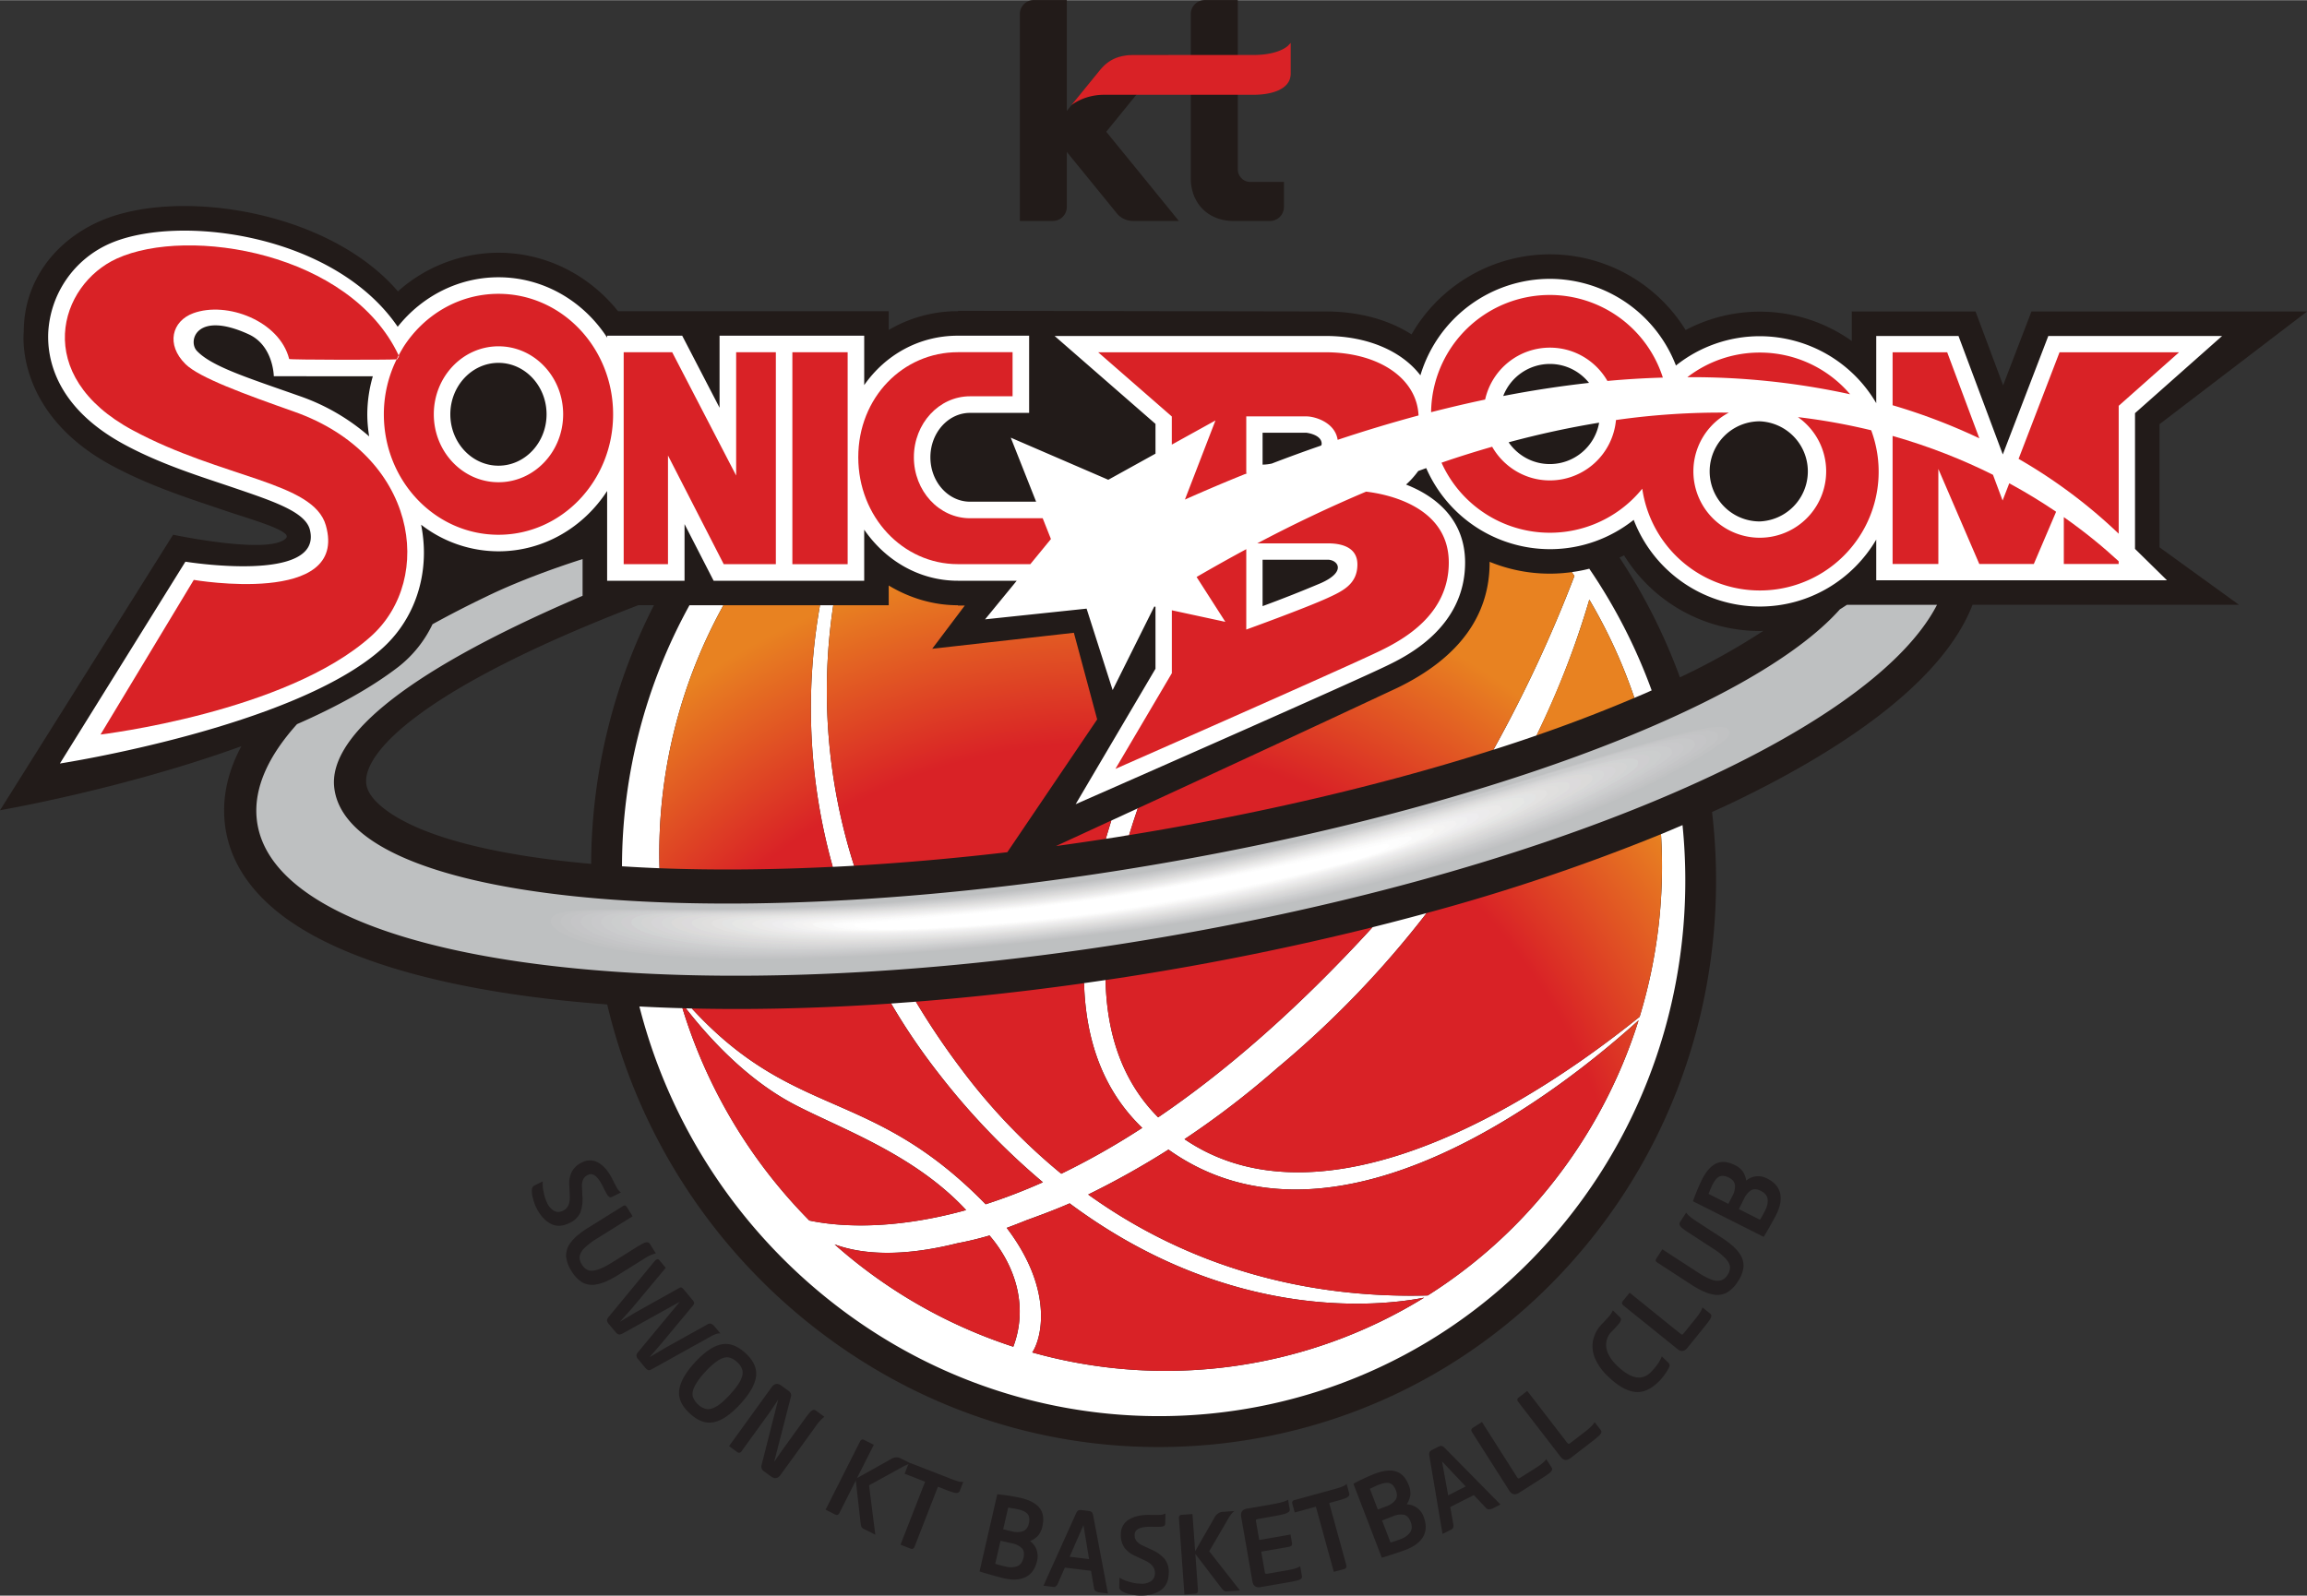
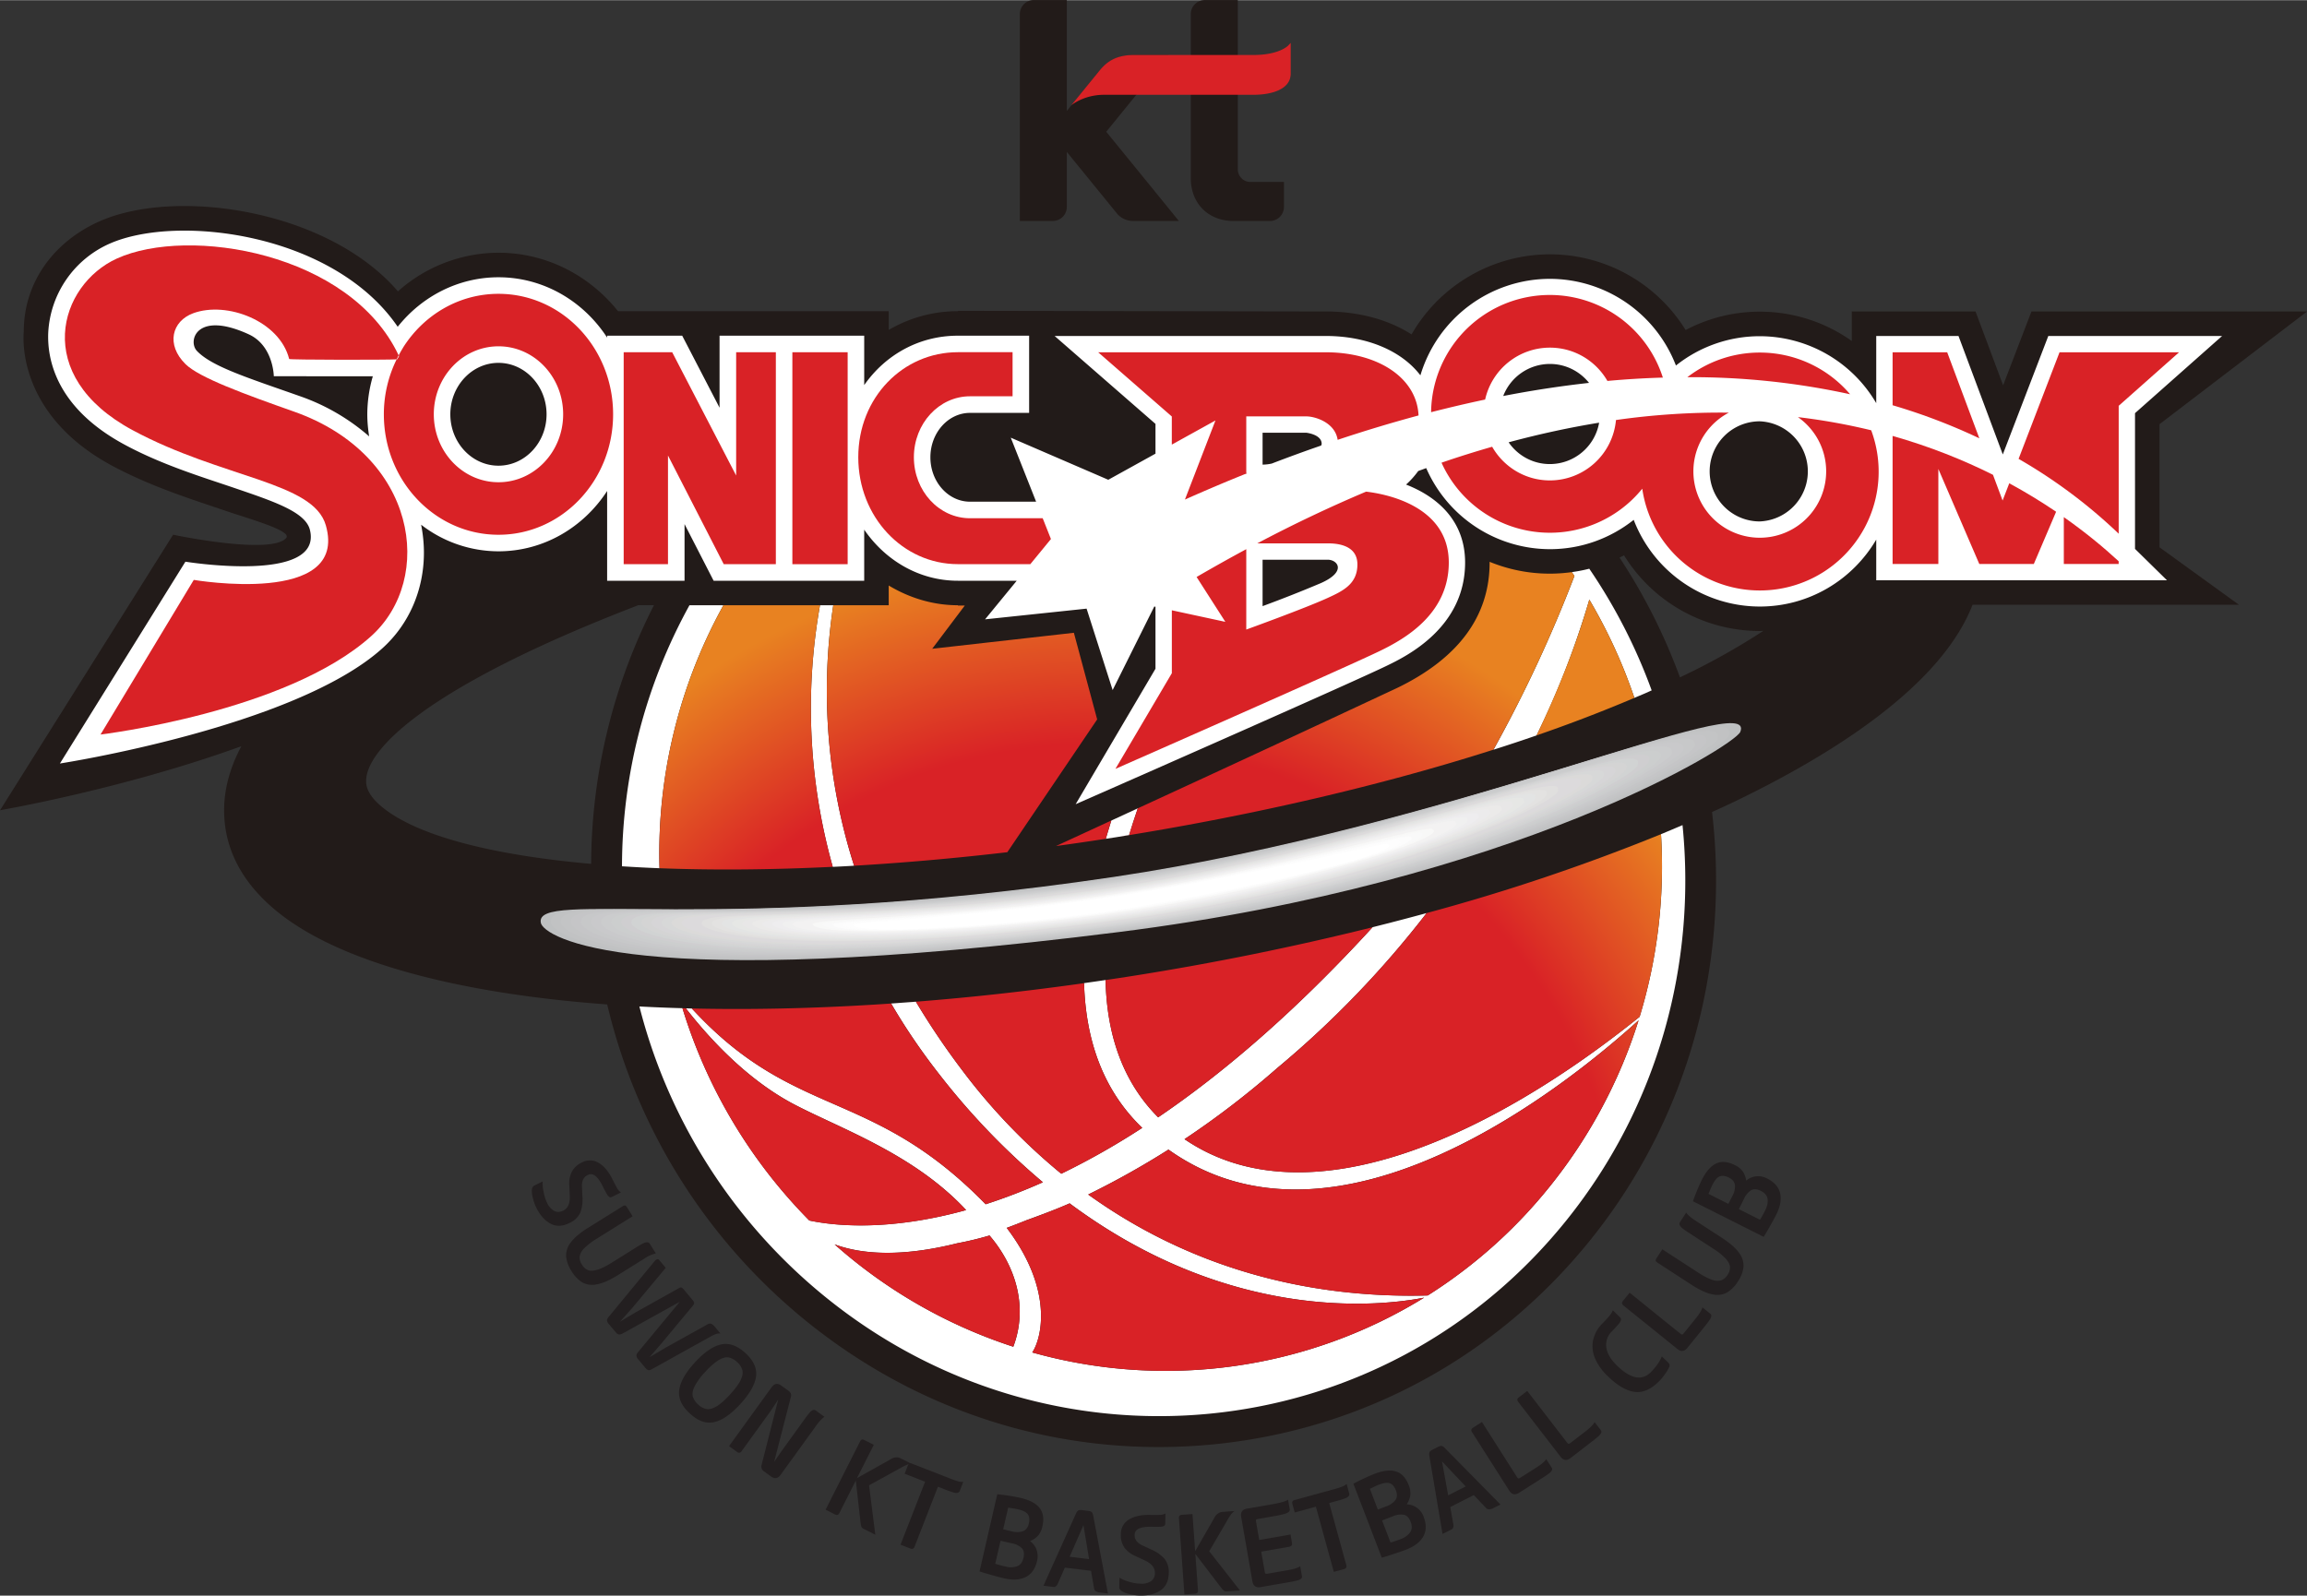
<svg xmlns="http://www.w3.org/2000/svg" xmlns:xlink="http://www.w3.org/1999/xlink" height="263.044" viewBox="0 0 394.928 273.189" width="380.164">
  <rect x="0" y="0" width="394.928" height="273.189" fill="#333333" stroke="none" />
  <linearGradient id="a">
    <stop offset="0" stop-color="#d92226" />
    <stop offset=".742" stop-color="#d92226" />
    <stop offset="1" stop-color="#e88221" />
  </linearGradient>
  <radialGradient id="b" cx="0" cy="0" gradientTransform="matrix(17.814 0 0 18.212 83.637 84.264)" gradientUnits="userSpaceOnUse" r="1" spreadMethod="pad" xlink:href="#a" />
  <radialGradient id="c" cx="0" cy="0" gradientTransform="matrix(17.803 0 0 18.201 83.632 84.332)" gradientUnits="userSpaceOnUse" r="1" spreadMethod="pad" xlink:href="#a" />
  <radialGradient id="d" cx="0" cy="0" gradientTransform="matrix(17.77 0 0 18.167 83.609 84.315)" gradientUnits="userSpaceOnUse" r="1" spreadMethod="pad" xlink:href="#a" />
  <radialGradient id="e" cx="0" cy="0" gradientTransform="matrix(17.734 0 0 18.13 83.62 84.332)" gradientUnits="userSpaceOnUse" r="1" spreadMethod="pad" xlink:href="#a" />
  <radialGradient id="f" cx="0" cy="0" gradientTransform="matrix(17.765 0 0 18.162 83.642 84.366)" gradientUnits="userSpaceOnUse" r="1" spreadMethod="pad" xlink:href="#a" />
  <radialGradient id="g" cx="0" cy="0" gradientTransform="matrix(17.802 0 0 18.199 83.615 84.29)" gradientUnits="userSpaceOnUse" r="1" spreadMethod="pad" xlink:href="#a" />
  <radialGradient id="h" cx="0" cy="0" gradientTransform="matrix(17.79 0 0 18.188 83.604 84.339)" gradientUnits="userSpaceOnUse" r="1" spreadMethod="pad" xlink:href="#a" />
  <radialGradient id="i" cx="0" cy="0" gradientTransform="matrix(17.748 0 0 18.144 83.62 84.335)" gradientUnits="userSpaceOnUse" r="1" spreadMethod="pad" xlink:href="#a" />
  <radialGradient id="j" cx="0" cy="0" gradientTransform="matrix(17.744 0 0 18.141 83.625 84.339)" gradientUnits="userSpaceOnUse" r="1" spreadMethod="pad" xlink:href="#a" />
  <radialGradient id="k" cx="0" cy="0" gradientTransform="matrix(17.756 0 0 18.152 83.612 84.347)" gradientUnits="userSpaceOnUse" r="1" spreadMethod="pad" xlink:href="#a" />
  <radialGradient id="l" cx="83.627" cy="84.44" gradientUnits="userSpaceOnUse" r="17.968" spreadMethod="pad" xlink:href="#a" />
  <clipPath id="m">
    <path d="m56.474 76.695h57.13v39.524h-57.13z" />
  </clipPath>
  <clipPath id="n">
    <path d="m56.474 76.695h57.13v39.524h-57.13z" />
  </clipPath>
  <g stroke-width=".051">
    <g clip-path="url(#m)" stroke-width=".051" transform="matrix(6.913 0 0 -6.913 -390.402 803.407)">
      <path d="m0 0-1.063 1.305 1.544 1.901h-.842c-.378 0-.637-.116-.866-.385l-.813-1v2.747h-.816a.348.348 0 0 1 -.347-.348v-5.124h.815c.193 0 .348.155.348.347v1.363l.66-.81.562-.691a.52.52 0 0 1 .415-.209h1.138z" fill="#221b19" transform="translate(84.931 111.653)" />
      <path d="m0 0c-.628 0-1.062.433-1.062 1.062v4.063c0 .191.156.347.348.347h.816v-4.192c0-.173.141-.313.312-.313h.831v-.62a.348.348 0 0 0 -.349-.347z" fill="#221b19" transform="translate(87.023 110.748)" />
      <path d="m0 0-.071-.076c-.004 0-.221-.224-.85-.224h-2.965c-.468 0-.689-.191-.857-.397l-.093-.115a.05.05 0 0 1 -.007-.008l-.589-.724c.214.162.508.258.807.258h3.704c.451 0 .881.134.917.47.005.027.004.044.004.044zm-5.433-1.545.001.001-.003-.001z" fill="#d92226" transform="translate(88.435 115.16)" />
      <path d="m0 0a14.339 14.339 0 0 1 -1.496 2.967l.112.055a3.953 3.953 0 0 1 3.361-1.874c.029 0 .058.003.088.003a17.209 17.209 0 0 0 -2.065-1.151m-32.532-2.625c-.076.792 1.464 2.385 6.737 4.412h.388a14.237 14.237 0 0 1 -1.555-6.407c-2.435.216-4.278.686-5.159 1.394-.254.204-.392.406-.411.601m44.408 8.896 3.655 2.792h-6.826l-.702-1.829-.683 1.829h-3.065v-.731a3.932 3.932 0 0 1 -4.114.271 3.952 3.952 0 0 1 -3.361 1.875 3.956 3.956 0 0 1 -3.426-1.983c-.564.36-1.297.568-2.128.568l-9.106.016v-.009a3.37 3.37 0 0 1 -1.713-.465v.465h-6.703c-.73.911-1.808 1.448-2.96 1.448a3.754 3.754 0 0 1 -2.49-.957c-1.734 2.017-5.461 2.57-7.361 1.747-1.107-.478-1.905-1.474-1.905-2.747 0-.028-.24-2.026 2.214-3.333.967-.515 1.983-.83 2.784-1.103.583-.199 1.592-.477 1.51-.657l.001-.003c-.339-.454-2.811.068-2.811.068l-4.285-6.824s3.037.52 5.975 1.585c-.317-.595-.476-1.22-.413-1.871.081-.847.526-1.602 1.321-2.241 1.535-1.234 4.435-2.009 8.152-2.284a14.35 14.35 0 0 1 4.754-7.699c2.906-2.431 6.554-3.565 10.274-3.196 3.686.367 7.001 2.172 9.335 5.082 2.461 3.07 3.427 6.9 2.996 10.58.169.076.338.153.502.231 2.408 1.153 5.157 2.859 5.949 4.902h6.597l-1.967 1.423z" fill="#221b19" transform="translate(98.074 99.444)" />
      <path d="m0 0c.175.008.351.017.529.028a14.225 14.225 0 0 0 -.516 6.452h-.329a14.544 14.544 0 0 1 .316-6.48" fill="#fff" transform="translate(77.095 94.75)" />
      <path d="m0 0a33.744 33.744 0 0 0 -2.006-4.305c.363.116.72.234 1.068.355a21.324 21.324 0 0 1 1.306 3.364 12.97 12.97 0 0 0 1.116-2.434l.256.108.172.077a13.613 13.613 0 0 1 -1.545 3.014 3.68 3.68 0 0 0 -.433-.084z" fill="#fff" transform="translate(95.462 101.956)" />
      <path d="m0 0h-.841a13.444 13.444 0 0 1 -1.671-6.466c.302-.019.612-.036.929-.048a12.694 12.694 0 0 0 1.583 6.514" fill="#fff" transform="translate(74.388 101.23)" />
      <path d="m0 0c.11.017.219.036.328.054.067.22.138.44.215.663l-.656-.303c-.047-.15-.093-.301-.137-.452z" fill="#fff" transform="translate(84.106 95.483)" />
      <path d="m0 0a12.275 12.275 0 0 0 -3.035-2.716c-3.044-.081-5.935.721-8.408 2.5.697.342 1.36.715 1.988 1.113 4.202-2.994 9.895 1.619 11.641 3.202a12.548 12.548 0 0 0 -2.186-4.099m-12.828-4.128c.223.33.549 1.53-.633 3.086.161.059.326.123.496.192.369.134.8.295 1.062.415 4.028-2.997 7.779-2.533 8.779-2.335a12.198 12.198 0 0 0 -9.704-1.358m-.47.142a12.473 12.473 0 0 0 -4.425 2.535c.612-.226 1.575-.338 3.038.028.256.048.523.111.798.192.688-.805.944-1.818.589-2.755m15.51 8.173c-3.632-2.925-8.222-5.11-11.27-3.032.826.55 1.591 1.143 2.298 1.764a24.358 24.358 0 0 1 3.697 3.836c-.44-.12-.887-.237-1.339-.35-1.921-2.1-3.702-3.618-5.309-4.709-.882.885-1.273 2.055-1.302 3.401-.178-.027-.356-.052-.533-.077.04-1.37.445-2.628 1.441-3.585a18.464 18.464 0 0 0 -2.005-1.136 14.824 14.824 0 0 0 -2.436 2.54 18.904 18.904 0 0 0 -1.164 1.721l-.613-.045c.35-.6.754-1.196 1.216-1.784a17.6 17.6 0 0 1 2.542-2.643 14.125 14.125 0 0 0 -1.417-.545c-2.842 2.912-4.722 2.073-7.276 4.849l-.149.004c.621-.796 1.549-1.786 2.689-2.383 1.163-.607 2.965-1.23 4.252-2.614-1.951-.54-3.299-.383-3.882-.259a12.798 12.798 0 0 0 -3.142 5.259c-.362.01-.718.024-1.067.043a13.578 13.578 0 0 1 4.447-7.065c5.65-4.726 13.94-3.929 18.518 1.779 2.281 2.844 3.208 6.37 2.866 9.778a71.72 71.72 0 0 0 -.533-.225 12.788 12.788 0 0 0 -.529-4.522" fill="#fff" transform="translate(94.864 86.85)" />
      <path d="m0 0a1.24 1.24 0 0 0 0 2.48 1.241 1.241 0 0 0 0-2.48m-5.197 1.421c-.424 0-.798.214-1.021.539.775.209 1.523.369 2.241.486a1.24 1.24 0 0 0 -1.22-1.025m0 2.48c.393 0 .742-.184.97-.469a26.43 26.43 0 0 1 -2.125-.325 1.24 1.24 0 0 0 1.155.794m-5.669-5.428a32.256 32.256 0 0 0 -1.445-.571v1.15h1.613c.241 0 .482-.289-.168-.579m-1.445 3.724h1.083c.003 0 .38-.042.38-.274a.106.106 0 0 0 -.013-.043 38.58 38.58 0 0 1 -1.224-.447 1.16 1.16 0 0 0 -.226-.026zm-18.922-.816c-.657 0-1.192.571-1.192 1.273s.535 1.274 1.192 1.274 1.191-.572 1.191-1.274-.534-1.273-1.191-1.273m-3.202.726a5.202 5.202 0 0 1 -1.724.999c-1.277.451-2.179.731-2.544 1.121-.225.242-.009 1.002 1.286.408.611-.28.621-1.038.621-1.038s2.242-.002 2.452-.001a3.407 3.407 0 0 1 -.137-.942c0-.186.018-.369.046-.547m43.728.575 2.157 1.912h-4.304l-1.127-2.935-1.097 2.935h-2.037v-1.664a3.347 3.347 0 0 1 -2.885 1.658 3.328 3.328 0 0 1 -2.075-.726 3.352 3.352 0 0 1 -3.122 2.147 3.352 3.352 0 0 1 -3.206-2.39c-.457.598-1.306.975-2.348.975h-6.71l2.498-2.178v-.737l-1.169-.647-2.415 1.043.628-1.586h-1.637c-.54 0-.981.493-.981 1.1s.441 1.1.981 1.1h1.464v1.912h-1.765c-.966 0-1.8-.48-2.319-1.224v1.224h-3.582v-1.784l-.925 1.784h-1.859v-.047c-.585.901-1.573 1.494-2.691 1.494-.972 0-1.88-.454-2.495-1.226-1.576 2.308-5.422 2.799-7.115 2.067a2.555 2.555 0 0 1 -1.539-2.216c-.027-.641.182-1.852 1.895-2.773.921-.497 1.913-.798 2.694-1.064.986-.337 1.782-.598 1.891-1.045.33-1.342-3.083-.788-3.083-.788l-3.108-4.999s5.81.897 7.981 2.85c.669.601 1.033 1.456 1.033 2.374 0 .227-.024.459-.069.691a3.134 3.134 0 0 1 1.915-.659c1.118 0 2.106.593 2.691 1.494v-2.223h1.917v1.403l.72-1.403h3.729v1.265c.524-.763 1.364-1.265 2.319-1.265h1.458l-.784-.956 2.514.265.645-2.017 1.031 2.069.03-.006v-1.535l-1.977-3.355 1.147.504c.233.103 5.717 2.516 6.563 2.928.478.232 1.934.94 1.934 2.554 0 1.058-.718 1.641-1.462 1.931.111.099.211.212.302.336l.197.072a3.348 3.348 0 0 1 3.062-2.008c.784 0 1.504.272 2.076.726a3.35 3.35 0 0 1 3.121-2.147c1.229 0 2.303.667 2.885 1.658v-1.008h7.2l-.792.778z" fill="#fff" transform="translate(100.05 103.306)" />
      <g fill="#d92226">
        <path d="m0 0c.524.233 1.038.451 1.545.654h-.026v1.406h1.487c.215 0 .711-.148.776-.581a34.83 34.83 0 0 0 2.003.604c-.043.938-1.011 1.565-2.302 1.565h-5.631l1.823-1.59v-.697l1.081.598z" transform="translate(85.816 103.848)" />
        <path d="m0 0c.23 0 .734-.038.734-.522 0-.485-.357-.656-.734-.829-.553-.254-2.018-.784-2.018-.784v1.991a43.949 43.949 0 0 1 -1.23-.689l.712-1.111-1.325.286v-1.558l-1.397-2.37s5.699 2.508 6.549 2.921c.621.301 1.706.917 1.706 2.19 0 1.415-1.581 1.702-2.048 1.756a34.394 34.394 0 0 1 -2.694-1.281z" transform="translate(89.353 102.763)" />
        <path d="m0 0c-.884 0-1.602.754-1.602 1.683 0 .93.718 1.684 1.602 1.684s1.601-.754 1.601-1.684c0-.929-.717-1.683-1.601-1.683m0 4.667c-.983 0-1.848-.524-2.357-1.322l-.05-.085c-.023-.038-.043-.078-.065-.118l.01-.018-.045-.078-.015-.002a3.073 3.073 0 0 1 -.317-1.361c0-1.648 1.271-2.984 2.839-2.984 1.567 0 2.838 1.336 2.838 2.984s-1.271 2.984-2.838 2.984" transform="translate(68.818 104.277)" />
        <path d="m0 0c-1.436-.652-2.127-2.899.387-4.252 2.222-1.197 4.476-1.274 4.785-2.357.575-2.011-3.27-1.352-3.27-1.352l-2.309-3.83s4.602.549 6.701 2.436c1.582 1.423 1.143 4.485-1.909 5.562-1.227.433-2.348.841-2.688 1.177-.491.485-.336 1.066.191 1.26.831.306 2.139-.191 2.376-1.133 0-.023 2.452-.024 2.661-.009l.05.099c-1.199 2.548-5.2 3.205-6.975 2.399" transform="translate(59.37 109.819)" />
        <path d="m0 0-1.584 3.054h-1.201v-5.249h1.097v2.691l1.38-2.691h1.291v5.249h-.983z" transform="translate(74.703 104.443)" />
        <path d="m76.095 102.247h1.369v5.25h-1.369z" />
        <path d="m0 0h-1.799c-.769 0-1.391.677-1.391 1.511s.622 1.51 1.391 1.51h1.053v1.092h-1.354c-1.362 0-2.467-1.124-2.467-2.602 0-1.479 1.105-2.648 2.467-2.648h1.794l.51.622z" transform="translate(82.294 103.385)" />
-         <path d="m0 0h1.358v.068c-.37.342-.823.717-1.358 1.093z" transform="translate(107.58 102.252)" />
+         <path d="m0 0h1.358v.068c-.37.342-.823.717-1.358 1.093" transform="translate(107.58 102.252)" />
        <path d="m0 0 1.495 1.326h-2.96l-1.014-2.64a12.85 12.85 0 0 0 2.479-1.854z" transform="translate(108.939 106.17)" />
        <path d="m0 0h-1.352v-1.312a14.636 14.636 0 0 0 2.148-.819z" transform="translate(104.692 107.496)" />
        <path d="m0 0-.238.637c-.733.367-1.561.7-2.486.963v-3.172h1.133v2.354l1.014-2.354h1.35l.552 1.294c-.353.239-.739.477-1.16.705z" transform="translate(106.064 103.824)" />
        <path d="m0 0c.609 0 1.14-.332 1.424-.825.469.043.926.07 1.373.083a2.939 2.939 0 0 1 -5.739-.857c.455.116.901.221 1.338.313a1.644 1.644 0 0 0 1.604 1.286" transform="translate(94.854 107.611)" />
        <path d="m0 0a1.644 1.644 0 1 0 -2.41 1.455 18.37 18.37 0 0 1 -2.795-.183 1.645 1.645 0 0 0 -1.636-1.496c-.613 0-1.147.337-1.43.834-.41-.118-.828-.248-1.254-.395a2.943 2.943 0 0 1 4.971-.644 2.942 2.942 0 1 1 5.669 1.447 15.3 15.3 0 0 1 -1.814.326c.422-.297.699-.788.699-1.344" transform="translate(101.695 104.546)" />
        <path d="m0 0a2.934 2.934 0 0 1 -2.237 1.033 2.931 2.931 0 0 1 -1.793-.61 18.356 18.356 0 0 0 4.03-.423" transform="translate(102.288 106.456)" />
      </g>
-       <path d="m0 0c-.058-.037-.115-.076-.175-.112-2.186-2.453-9.266-5.108-17.808-6.462-10.489-1.663-19.209-.737-19.479 2.069-.107 1.116 1.399 2.694 6.152 4.728v.91c-.807-.258-1.702-.594-2.41-.942a26.337 26.337 0 0 1 -1.306-.672 2.947 2.947 0 0 0 -.84-1.052c-.695-.536-1.572-1.01-2.515-1.423-.715-.794-1.072-1.583-.999-2.336.34-3.538 9.997-4.919 21.569-3.084 10.134 1.606 18.375 5.145 20.041 8.376z" fill="#bec0c1" transform="translate(102.21 101.241)" />
      <path d="m0 0c-12.146-1.531-14.248-.112-14.319.225-.179.843 4.344-.323 14.188 1.14 8.423 1.254 15.965 4.702 15.513 3.591-.137-.336-5.554-3.718-15.382-4.956" fill="#bec0c1" transform="translate(84.186 93.136)" />
      <path d="m0 0c-11.831-1.495-14.008-.131-14.08.204-.176.817 4.312-.306 13.947 1.127 8.261 1.231 15.632 4.603 15.223 3.516-.123-.327-5.47-3.63-15.09-4.847" fill="#c1c2c3" transform="translate(84.197 93.155)" />
      <path d="m0 0c-11.515-1.458-13.768-.151-13.841.184-.173.792 4.279-.29 13.706 1.114 8.099 1.207 15.298 4.501 14.932 3.44-.11-.319-5.385-3.543-14.797-4.738" fill="#c3c4c5" transform="translate(84.207 93.175)" />
      <path d="m0 0c-11.2-1.421-13.529-.171-13.602.163-.17.766 4.247-.273 13.466 1.101 7.936 1.184 14.961 4.4 14.64 3.365-.096-.312-5.3-3.456-14.504-4.629" fill="#c5c5c7" transform="translate(84.217 93.194)" />
      <path d="m0 0c-10.884-1.384-13.289-.191-13.363.142-.166.741 4.215-.256 13.225 1.088 7.773 1.161 14.627 4.297 14.35 3.291-.084-.307-5.217-3.369-14.212-4.521" fill="#c7c8c9" transform="translate(84.228 93.214)" />
      <path d="m0 0c-10.569-1.348-13.049-.211-13.124.121-.163.716 4.183-.24 12.985 1.075 7.61 1.137 14.291 4.194 14.059 3.216-.072-.302-5.132-3.282-13.92-4.412" fill="#c9c9cb" transform="translate(84.238 93.233)" />
      <path d="m0 0c-10.253-1.311-12.809-.231-12.885.1-.159.691 4.151-.222 12.744 1.062 7.448 1.114 13.958 4.089 13.768 3.141-.059-.297-5.048-3.195-13.627-4.303" fill="#cbcccd" transform="translate(84.248 93.253)" />
      <path d="m0 0c-9.938-1.275-12.569-.251-12.646.079-.156.666 4.119-.206 12.503 1.049 7.286 1.091 13.811 3.931 13.478 3.066.014-.298-4.964-3.108-13.335-4.194" fill="#cccece" transform="translate(84.258 93.272)" />
      <path d="m0 0c-9.622-1.238-12.329-.27-12.407.058-.152.641 4.086-.189 12.263 1.036 7.122 1.068 13.503 3.822 13.186 2.991.036-.293-4.879-3.02-13.042-4.085" fill="#cfced0" transform="translate(84.268 93.292)" />
      <path d="m0 0c-9.307-1.202-12.09-.29-12.168.037-.147.616 4.054-.172 12.022 1.023 6.96 1.045 13.196 3.712 12.896 2.916.057-.287-4.795-2.933-12.75-3.976" fill="#d1d3d3" transform="translate(84.279 93.311)" />
      <path d="m0 0c-8.991-1.165-11.85-.31-11.929.016-.143.591 4.022-.154 11.781 1.01 6.798 1.022 12.889 3.602 12.605 2.841.08-.281-4.71-2.846-12.457-3.867" fill="#d4d4d4" transform="translate(84.289 93.33)" />
      <path d="m0 0c-8.676-1.128-11.61-.33-11.69-.005-.139.566 3.99-.137 11.541.997 6.635.999 12.58 3.492 12.314 2.767.101-.277-4.626-2.76-12.165-3.759" fill="#d6d5d7" transform="translate(84.3 93.35)" />
      <path d="m0 0c-8.361-1.092-11.37-.35-11.451-.026-.135.541 3.958-.12 11.3.984 6.472.976 12.273 3.382 12.023 2.692.123-.271-4.541-2.672-11.872-3.65" fill="#d7d8d8" transform="translate(84.31 93.37)" />
      <path d="m0 0c-8.045-1.055-11.13-.37-11.212-.047-.13.516 3.926-.104 11.059.971 6.31.953 11.966 3.272 11.733 2.617.144-.266-4.457-2.585-11.58-3.541" fill="#dbdad9" transform="translate(84.32 93.39)" />
      <path d="m0 0c-7.73-1.018-10.89-.39-10.973-.067-.125.49 3.893-.087 10.819.957 6.147.93 11.657 3.162 11.442 2.542.165-.26-4.373-2.498-11.288-3.432" fill="#dcdadc" transform="translate(84.33 93.409)" />
-       <path d="m0 0c-7.414-.982-10.65-.41-10.734-.088-.12.465 3.861-.071 10.578.944 5.985.907 11.35 3.052 11.151 2.467.187-.255-4.288-2.411-10.995-3.323" fill="#dededd" transform="translate(84.34 93.428)" />
      <path d="m0 0c-7.099-.945-10.41-.43-10.495-.109-.116.441 3.829-.053 10.338.931 5.821.884 11.042 2.942 10.859 2.393.21-.25-4.203-2.324-10.702-3.215" fill="#e0dfde" transform="translate(84.35 93.447)" />
      <path d="m0 0c-6.781-.922-10.171-.449-10.256-.13-.111.415 3.797-.036 10.097.918 5.659.861 10.735 2.832 10.569 2.318.231-.245-4.118-2.25-10.41-3.106" fill="#e3e2e1" transform="translate(84.36 93.467)" />
      <path d="m0 0c-6.466-.886-9.931-.469-10.017-.151-.106.391 3.764-.02 9.856.906 5.497.837 10.427 2.721 10.278 2.242.253-.239-4.033-2.163-10.117-2.997" fill="#e3e4e4" transform="translate(84.371 93.487)" />
      <path d="m0 0c-6.15-.849-9.691-.489-9.778-.172-.1.366 3.732-.003 9.616.892 5.333.814 10.119 2.612 9.987 2.168.274-.234-3.949-2.076-9.825-2.888" fill="#e6e7e5" transform="translate(84.381 93.506)" />
      <path d="m0 0c-5.835-.813-9.45-.509-9.539-.193-.095.341 3.7.015 9.375.88 5.171.79 9.811 2.501 9.696 2.092.296-.228-3.864-1.989-9.532-2.779" fill="#e8e7e7" transform="translate(84.391 93.525)" />
      <path d="m0 0c-5.519-.776-9.21-.529-9.299-.214-.09.316 3.667.031 9.133.866 5.009.768 9.504 2.392 9.406 2.019.317-.224-3.78-1.903-9.24-2.671" fill="#ebeae9" transform="translate(84.402 93.545)" />
      <path d="m0 0c-5.204-.739-8.97-.549-9.06-.235-.084.292 3.635.049 8.893.854 4.846.744 9.196 2.281 9.115 1.943.339-.218-3.696-1.816-8.948-2.562" fill="#ecebec" transform="translate(84.412 93.564)" />
      <path d="m0 0c-4.888-.702-8.73-.569-8.822-.256-.078.267 3.603.065 8.653.841 4.683.721 8.888 2.171 8.824 1.868.361-.213-3.611-1.729-8.655-2.453" fill="#eeedef" transform="translate(84.422 93.584)" />
      <path d="m0 0c-4.573-.665-8.489-.588-8.582-.277-.073.243 3.571.083 8.412.828 4.52.698 8.58 2.061 8.533 1.793.382-.207-3.527-1.641-8.363-2.344" fill="#f0f0f0" transform="translate(84.432 93.603)" />
      <path d="m0 0c-4.258-.627-8.248-.608-8.343-.298-.067.218 3.538.099 8.171.815 4.358.675 8.273 1.951 8.242 1.718.404-.202-3.442-1.553-8.07-2.235" fill="#f3f2f2" transform="translate(84.443 93.623)" />
-       <path d="m0 0c-3.942-.59-8.008-.628-8.104-.319-.061.193 3.506.117 7.93.802 4.196.652 7.965 1.842 7.952 1.643.425-.196-3.358-1.465-7.778-2.126" fill="#f5f4f3" transform="translate(84.453 93.642)" />
      <path d="m0 0c-3.627-.552-7.766-.647-7.865-.339-.054.168 3.474.132 7.69.788 4.032.629 7.657 1.732 7.66 1.569.448-.192-3.273-1.377-7.485-2.018" fill="#f8f8f7" transform="translate(84.463 93.662)" />
      <path d="m0 0c-3.312-.513-7.525-.667-7.626-.36-.048.143 3.442.15 7.449.775 3.87.606 7.35 1.621 7.37 1.494.469-.186-3.19-1.289-7.193-1.909" fill="#f9f9f9" transform="translate(84.473 93.681)" />
      <path d="m0 0c-2.997-.469-7.282-.686-7.387-.381-.041.119 3.41.167 7.209.762 3.707.583 7.041 1.512 7.078 1.419.491-.181-3.106-1.192-6.9-1.8" fill="#fcfcfc" transform="translate(84.484 93.7)" />
      <path d="m0 0c-2.682-.432-7.039-.705-7.148-.402-.034.095 3.377.183 6.968.749 3.545.56 6.734 1.401 6.788 1.344.512-.175-3.022-1.105-6.608-1.691" fill="#fdfdfd" transform="translate(84.494 93.72)" />
      <path d="m0 0c-2.367-.395-6.792-.722-6.909-.423-.027.071 3.345.201 6.727.736 3.382.537 6.427 1.292 6.497 1.269.534-.169-2.938-1.018-6.315-1.582" fill="#fff" transform="translate(84.504 93.74)" />
    </g>
    <path d="m74.388 101.23a12.692 12.692 0 0 1 -1.583-6.514c1.32-.051 2.765-.04 4.29.035a14.527 14.527 0 0 0 -.316 6.479z" fill="url(#b)" transform="matrix(6.913 0 0 -6.913 -390.402 803.407)" />
    <path d="m73.373 91.248a12.81 12.81 0 0 1 3.142-5.259c.583-.124 1.933-.281 3.883.259-1.287 1.384-3.09 2.007-4.253 2.615-1.139.596-2.068 1.586-2.688 2.383l.149-.005c2.554-2.776 4.434-1.937 7.275-4.848.446.143.918.322 1.418.544a17.563 17.563 0 0 0 -2.542 2.644 15.573 15.573 0 0 0 -1.217 1.783l.614.045a18.69 18.69 0 0 1 1.164-1.72 14.795 14.795 0 0 1 2.436-2.541c.63.305 1.3.679 2.005 1.137-.997.956-1.401 2.214-1.441 3.584-3.573-.505-6.964-.705-9.945-.621" fill="url(#c)" transform="matrix(6.913 0 0 -6.913 -390.402 803.407)" />
    <path d="m78.481 101.23h-1.373a14.212 14.212 0 0 1 .516-6.452c1.224.072 2.496.183 3.794.335l2.225 3.289-.577 2.146-3.508-.396.807 1.071h-.171v.007c-.607 0-1.195.177-1.713.489z" fill="url(#d)" transform="matrix(6.913 0 0 -6.913 -390.402 803.407)" />
    <path d="m84.521 92.048a54.687 54.687 0 0 0 -.672-.102h.001c.03-1.346.421-2.516 1.303-3.4 1.606 1.09 3.388 2.609 5.309 4.708a69.446 69.446 0 0 0 -5.941-1.206m-.676-.102h.004z" fill="url(#e)" transform="matrix(6.913 0 0 -6.913 -390.402 803.407)" />
    <path d="m80.178 85.426c-1.462-.366-2.425-.254-3.037-.028a12.473 12.473 0 0 1 4.424-2.534c.356.937.099 1.949-.587 2.755a8.173 8.173 0 0 0 -.8-.193" fill="url(#f)" transform="matrix(6.913 0 0 -6.913 -390.402 803.407)" />
    <path d="m94.523 98.006a37.23 37.23 0 0 1 2.422.929 12.824 12.824 0 0 1 -1.116 2.435c-.177-.627-.573-1.846-1.306-3.364" fill="url(#g)" transform="matrix(6.913 0 0 -6.913 -390.402 803.407)" />
    <path d="m91.801 93.605a24.444 24.444 0 0 0 -3.696-3.837 22.095 22.095 0 0 0 -2.299-1.763c3.048-2.078 7.637.106 11.27 3.031.449 1.471.622 3.005.529 4.523a49.802 49.802 0 0 0 -5.804-1.954m-.003-.001.003.001a.01.01 0 0 1 -.003-.001" fill="url(#h)" transform="matrix(6.913 0 0 -6.913 -390.402 803.407)" />
    <path d="m85.408 87.746a20.845 20.845 0 0 0 -1.988-1.113c2.473-1.778 5.365-2.581 8.409-2.5a12.295 12.295 0 0 1 3.035 2.716 12.59 12.59 0 0 1 2.186 4.1c-1.745-1.584-7.439-6.197-11.642-3.203" fill="url(#i)" transform="matrix(6.913 0 0 -6.913 -390.402 803.407)" />
    <path d="m81.898 85.999c-.17-.068-.335-.133-.495-.192 1.182-1.555.855-2.756.632-3.085a12.2 12.2 0 0 1 9.705 1.357c-1-.197-4.752-.662-8.78 2.335a17.025 17.025 0 0 0 -1.062-.415" fill="url(#j)" transform="matrix(6.913 0 0 -6.913 -390.402 803.407)" />
    <path d="m93.361 102.288c0-1.323-.766-2.365-2.276-3.1a1084.81 1084.81 0 0 0 -6.436-2.988 18.813 18.813 0 0 1 -.215-.662 19.371 19.371 0 0 1 -.236-.04c3.331.532 6.5 1.274 9.257 2.154a33.394 33.394 0 0 1 2.006 4.304l-.065.095a3.92 3.92 0 0 0 -2.035.255zm-9.255-6.804.092.014z" fill="url(#k)" transform="matrix(6.913 0 0 -6.913 -390.402 803.407)" />
    <path d="m82.624 95.266c.409.055.82.116 1.232.179a26 26 0 0 0 .137.453z" fill="url(#l)" transform="matrix(6.913 0 0 -6.913 -390.402 803.407)" />
    <g clip-path="url(#n)" fill="#231f20" stroke-width=".051" transform="matrix(6.913 0 0 -6.913 -390.402 803.407)">
      <path d="m0 0a.587.587 0 0 0 -.022.213c.007.045.027.075.06.091l.207.103a.975.975 0 0 1 .023-.267c.021-.104.05-.192.085-.264a.424.424 0 0 1 .176-.2c.068-.036.142-.034.221.005.119.058.174.18.165.366l-.012.268a.639.639 0 0 0 .065.336.536.536 0 0 0 .246.224.415.415 0 0 0 .419-.011c.133-.079.247-.216.342-.411.05-.101.089-.174.116-.22a.31.31 0 0 1 .091-.1l-.222-.11c-.025-.012-.047-.012-.066-.001a.201.201 0 0 0 -.061.072 2.643 2.643 0 0 0 -.098.185c-.124.253-.247.349-.369.289a.246.246 0 0 1 -.12-.113.397.397 0 0 1 -.029-.185l.011-.241a.924.924 0 0 0 -.053-.398.53.53 0 0 0 -.273-.257c-.17-.084-.326-.088-.466-.013-.14.076-.258.209-.353.4-.033.068-.06.147-.083.239" transform="translate(69.668 86.552)" />
      <path d="m0 0a.524.524 0 0 0 .114.347c.086.118.23.241.435.368l.849.53c.024.016.043.022.06.02.016-.002.031-.014.046-.038l.143-.229-.882-.551a1.63 1.63 0 0 1 -.319-.245.374.374 0 0 1 -.111-.202.317.317 0 0 1 .057-.199.314.314 0 0 1 .154-.138c.059-.022.136-.018.23.011.095.028.215.088.36.178l.604.378c.075.047.133.08.174.099a.213.213 0 0 0 .1.025c.025-.003.046-.018.063-.044l.145-.232a.872.872 0 0 1 -.287-.13l-.653-.408c-.204-.127-.378-.203-.522-.228a.514.514 0 0 0 -.361.049.822.822 0 0 0 -.265.279.826.826 0 0 0 -.134.36" transform="translate(70.492 85.097)" />
      <path d="m0 0c-.002.022.009.049.033.081l1.148 1.393c.005.007.013.014.024.024.036.029.066.029.09-.001l.159-.191-.828-.993-.249-.279-.06-.065.397.238 1.066.595c.027.018.048.022.065.015a.195.195 0 0 0 .063-.056l.21-.252a.152.152 0 0 0 .038-.07c.003-.019-.008-.042-.03-.07l-.773-.93-.3-.347.394.234 1.04.579c.036.02.067.025.095.014a.221.221 0 0 0 .079-.063l.147-.176a.269.269 0 0 1 -.106-.012.897.897 0 0 1 -.11-.049l-1.487-.827c-.034-.019-.062-.026-.085-.019a.164.164 0 0 0 -.068.052l-.184.221a.155.155 0 0 0 -.039.08c-.002.024.008.051.031.081l1.042 1.258-1.428-.793c-.036-.015-.065-.02-.087-.014-.022.004-.045.022-.069.05l-.177.211a.17.17 0 0 0 -.041.081" transform="translate(71.505 83.512)" />
      <path d="m0 0c.069-.011.151.011.245.065.094.055.205.152.333.292.13.141.218.26.265.358s.062.181.044.25a.41.41 0 0 1 -.131.198.417.417 0 0 1 -.21.115c-.071.012-.152-.01-.246-.065a1.63 1.63 0 0 1 -.334-.295 1.558 1.558 0 0 1 -.262-.355c-.048-.098-.062-.181-.045-.25a.43.43 0 0 1 .133-.201.416.416 0 0 1 .208-.112m-.677.472c.027.202.156.429.387.682.233.253.449.402.648.446s.4-.026.604-.213c.203-.187.291-.381.263-.583-.028-.201-.158-.429-.391-.682-.231-.252-.446-.401-.645-.446-.198-.045-.399.026-.602.213-.204.186-.292.381-.264.583" transform="translate(73.97 81.32)" />
      <path d="m0 0 .181-.131c.061-.044.079-.099.054-.165l-.41-1.594.185.269.573.794c.054.075.096.128.125.16a.185.185 0 0 0 .079.06c.024.009.048.003.074-.015l.208-.151a1.039 1.039 0 0 1 -.212-.232l-.874-1.209c-.066-.091-.144-.103-.236-.038l-.176.128a.137.137 0 0 0 -.057.157l.411 1.619a15.176 15.176 0 0 0 -.198-.298l-.71-.982c-.03-.042-.066-.048-.108-.018l-.201.146 1.054 1.458c.068.093.147.108.238.042" transform="translate(75.819 81.902)" />
      <path d="m0 0 .239-.121-.417-.825.836.468a.248.248 0 0 0 .129.045.213.213 0 0 0 .109-.02l.274-.138a.42.42 0 0 1 -.11-.024 1.537 1.537 0 0 1 -.134-.066l-.805-.443.155-1.225-.276.139c-.032.017-.053.032-.061.046a.331.331 0 0 0 -.025.084l-.121 1.075-.408-.808c-.023-.046-.059-.057-.107-.033l-.233.118.853 1.69c.024.048.058.06.102.038" transform="translate(77.873 80.555)" />
      <path d="m0 0 .079.203c.02.05.053.066.099.048l.961-.375c.076-.03.138-.051.187-.065a.304.304 0 0 1 .127-.01l-.087-.225a.076.076 0 0 0 -.053-.049.221.221 0 0 0 -.104.009 2.165 2.165 0 0 0 -.188.066l-.196.076-.58-1.488c-.019-.048-.053-.062-.103-.043l-.244.095.609 1.56z" transform="translate(78.875 79.718)" />
      <path d="m0 0c.071.029.119.093.141.191.022.093.014.168-.023.224-.038.055-.122.098-.253.128-.028.007-.056.012-.083.017l-.072.01-.081.013-.124-.537.21-.049a.492.492 0 0 1 .285.003m-.149-.869c.08.031.132.1.157.208.024.105.011.185-.04.239a.466.466 0 0 1 -.243.12l-.285.065-.131-.57c.054-.019.14-.043.258-.07a.473.473 0 0 1 .284.008m-.615-.222a6.238 6.238 0 0 0 -.316.094l.439 1.911a4.94 4.94 0 0 0 .566-.087c.228-.053.388-.135.479-.249.092-.114.116-.266.072-.458a.49.49 0 0 0 -.114-.239.557.557 0 0 0 -.193-.126.453.453 0 0 0 .161-.21.485.485 0 0 0 .015-.281c-.045-.195-.139-.328-.281-.4-.142-.071-.32-.082-.535-.032a6.29 6.29 0 0 0 -.293.077" transform="translate(81.81 78.295)" />
      <path d="m0 0-.342-.784.482-.059zm.429-1.672a.31.31 0 0 0 -.123.034c-.025.016-.04.045-.046.086l-.072.42-.649.079-.177-.404a.14.14 0 0 0 -.043-.056.07.07 0 0 0 -.054-.019l-.255.031.805 1.787c.02.041.039.066.058.077.019.01.05.013.094.008l.153-.019c.042-.005.071-.015.086-.03.014-.014.026-.044.036-.088l.365-1.928z" transform="translate(83.303 78.445)" />
      <path d="m0 0a.59.59 0 0 0 -.199.079c-.037.027-.054.058-.053.095l.005.232a.975.975 0 0 1 .247-.104 1.11 1.11 0 0 1 .274-.046.427.427 0 0 1 .258.062.234.234 0 0 1 .099.199c.003.133-.08.238-.249.316l-.243.113a.648.648 0 0 0 -.269.213.543.543 0 0 0 -.083.323.414.414 0 0 0 .203.366c.132.08.306.118.523.113.112-.003.195-.002.249.001a.295.295 0 0 1 .13.034l-.005-.248c-.001-.028-.011-.048-.03-.059a.19.19 0 0 0 -.091-.021 2.687 2.687 0 0 0 -.21-.001c-.281.007-.424-.058-.427-.194a.237.237 0 0 1 .045-.158.39.39 0 0 1 .15-.111l.219-.102a.92.92 0 0 0 .328-.231.533.533 0 0 0 .102-.362c-.005-.189-.073-.329-.205-.418-.132-.09-.304-.132-.518-.127a1.214 1.214 0 0 0 -.25.036" transform="translate(84.442 76.737)" />
      <path d="m0 0 .267.019.066-.922.477.831a.26.26 0 0 0 .088.104.226.226 0 0 0 .104.04l.305.022a.435.435 0 0 1 -.081-.078 1.27 1.27 0 0 1 -.081-.125l-.463-.794.761-.971-.308-.022c-.037-.003-.062 0-.077.008a.328.328 0 0 0 -.063.059l-.657.86.065-.902c.004-.052-.021-.079-.074-.083l-.262-.019-.135 1.888c-.004.053.019.081.068.085" transform="translate(85.736 78.7)" />
      <path d="m0 0-.278 1.596c-.02.116.028.184.144.204l.628.109c.205.036.334.074.389.113l.04-.231a.073.073 0 0 0 -.027-.075.347.347 0 0 0 -.122-.052 2.907 2.907 0 0 0 -.254-.053l-.378-.066c-.025-.004-.041-.011-.048-.019s-.008-.025-.004-.048l.079-.454.775.135.036-.21c.009-.052-.013-.083-.068-.093l-.693-.121.087-.5c.004-.023.011-.038.02-.044.01-.005.027-.006.053-.002l.502.088c.149.025.25.058.303.097l.042-.245a.068.068 0 0 0 -.019-.065.24.24 0 0 0 -.092-.042 2.494 2.494 0 0 0 -.199-.042l-.712-.123c-.116-.021-.184.027-.204.143" transform="translate(87.487 77.053)" />
      <path d="m0 0-.058.21c-.014.051.003.084.051.097l.995.273c.078.022.14.042.188.061a.323.323 0 0 1 .109.067l.063-.232c.008-.028.004-.052-.013-.072a.218.218 0 0 0 -.088-.054 1.998 1.998 0 0 0 -.191-.06l-.202-.056.424-1.54c.013-.049-.006-.081-.057-.096l-.253-.069-.444 1.615z" transform="translate(88.535 78.758)" />
      <path d="m0 0c.049.07.053.157.014.26-.039.101-.095.16-.167.176a.468.468 0 0 1 -.269-.036l-.272-.105.209-.546c.057.014.141.042.254.086a.48.48 0 0 1 .231.165m-.362.804c.043.064.047.143.01.237-.034.09-.082.147-.144.173-.062.025-.156.014-.281-.035a.814.814 0 0 1 -.079-.033l-.065-.031a1.88 1.88 0 0 0 -.075-.035l.197-.515.202.077a.492.492 0 0 1 .235.162m-.025-1.332a8.094 8.094 0 0 0 -.314-.099l-.703 1.831c.073.041.162.085.266.134.105.049.189.086.252.11.218.084.397.104.536.061.14-.043.245-.156.316-.34a.493.493 0 0 0 .038-.261.56.56 0 0 0 -.089-.213.457.457 0 0 0 .42-.309c.072-.187.069-.35-.009-.488s-.22-.247-.426-.326a6.654 6.654 0 0 0 -.287-.1" transform="translate(91.392 78.265)" />
      <path d="m0 0 .153-.842.433.221zm1.288-1.15a.299.299 0 0 0 -.121-.039c-.03-.001-.059.014-.087.045l-.293.309-.583-.296.078-.434a.137.137 0 0 0 -.004-.07.074.074 0 0 0 -.036-.047l-.229-.116-.326 1.933a.187.187 0 0 0 .005.096c.01.019.035.038.074.059l.138.07c.037.019.067.026.087.022a.183.183 0 0 0 .079-.052l1.377-1.398z" transform="translate(92.182 80.024)" />
      <path d="m0 0-.922 1.448c-.028.044-.021.081.023.109l.223.142.868-1.364c.012-.019.024-.03.034-.033.011-.002.025.002.044.014l.405.257c.127.081.207.15.241.207l.134-.21c.015-.023.017-.046.007-.067a.227.227 0 0 0 -.069-.075 2.473 2.473 0 0 0 -.167-.115l-.577-.367c-.1-.064-.181-.045-.244.054" transform="translate(93.847 79.3)" />
      <path d="m0 0-1.048 1.359c-.033.042-.029.079.012.11l.21.162.987-1.28c.014-.017.026-.027.037-.029s.025.003.042.017l.381.293c.119.092.193.168.221.227l.152-.196c.017-.022.021-.044.013-.067a.241.241 0 0 0 -.061-.081 2.4 2.4 0 0 0 -.157-.129l-.541-.417c-.094-.073-.176-.062-.248.031" transform="translate(95.118 80.138)" />
      <path d="m0 0c-.206.026-.431.157-.675.395a1.38 1.38 0 0 0 -.295.405.77.77 0 0 0 -.067.451.828.828 0 0 0 .249.455c.069.072.123.131.164.181.04.049.067.094.081.134l.176-.171c.022-.022.031-.046.025-.072a.296.296 0 0 0 -.059-.099 3.082 3.082 0 0 0 -.164-.179.459.459 0 0 1 -.139-.398c.02-.149.109-.3.266-.453.34-.33.621-.382.843-.154.13.135.219.263.266.384l.162-.157a.101.101 0 0 0 .028-.049.08.08 0 0 0 -.005-.051.927.927 0 0 0 -.1-.171 1.34 1.34 0 0 0 -.141-.175c-.205-.21-.409-.302-.615-.276" transform="translate(96.955 81.745)" />
      <path d="m0 0-1.336 1.078c-.041.033-.045.07-.013.11l.167.206 1.257-1.015c.017-.014.032-.021.043-.02.011 0 .024.009.037.026l.302.374c.095.117.149.208.163.272l.193-.156c.022-.017.031-.037.028-.062a.238.238 0 0 0 -.041-.092 2.421 2.421 0 0 0 -.122-.162l-.43-.532c-.074-.092-.156-.101-.248-.027" transform="translate(98.01 82.808)" />
      <path d="m0 0a.518.518 0 0 0 -.362-.043c-.143.027-.316.107-.518.238l-.84.546c-.023.015-.037.03-.042.046-.006.016-.001.035.014.058l.148.227.872-.567c.143-.093.262-.156.356-.186a.37.37 0 0 1 .231-.015.31.31 0 0 1 .157.135.309.309 0 0 1 .059.198c-.005.063-.041.131-.107.205a1.637 1.637 0 0 1 -.314.25l-.597.388a2.041 2.041 0 0 0 -.164.116.203.203 0 0 0 -.064.08c-.008.024-.004.049.013.076l.149.229c.04-.06.12-.127.239-.205l.645-.42c.202-.131.345-.257.428-.377a.514.514 0 0 0 .107-.348.819.819 0 0 0 -.14-.358.827.827 0 0 0 -.27-.273" transform="translate(99.238 84.205)" />
      <path d="m0 0c-.011.085-.066.152-.165.202-.096.049-.177.055-.242.019a.478.478 0 0 1 -.174-.208l-.131-.261.523-.263c.032.047.075.125.13.234.05.1.069.192.059.277m-.809.351c-.011.077-.062.138-.152.183-.085.043-.159.053-.223.03-.063-.023-.124-.094-.185-.214a2.67 2.67 0 0 1 -.035-.078c-.012-.025-.02-.047-.028-.066-.015-.038-.025-.064-.032-.076l.493-.248.097.192a.486.486 0 0 1 .065.277m.878-1.002a7.074 7.074 0 0 0 -.166-.284l-1.752.882a5.063 5.063 0 0 0 .219.528c.105.209.224.345.356.407s.286.049.462-.04a.484.484 0 0 0 .204-.167.567.567 0 0 0 .078-.218c.069.06.149.095.241.107a.474.474 0 0 0 .277-.053c.179-.09.286-.212.322-.367.035-.155.003-.331-.096-.528a7.072 7.072 0 0 0 -.145-.267" transform="translate(100.245 86.52)" />
    </g>
  </g>
</svg>